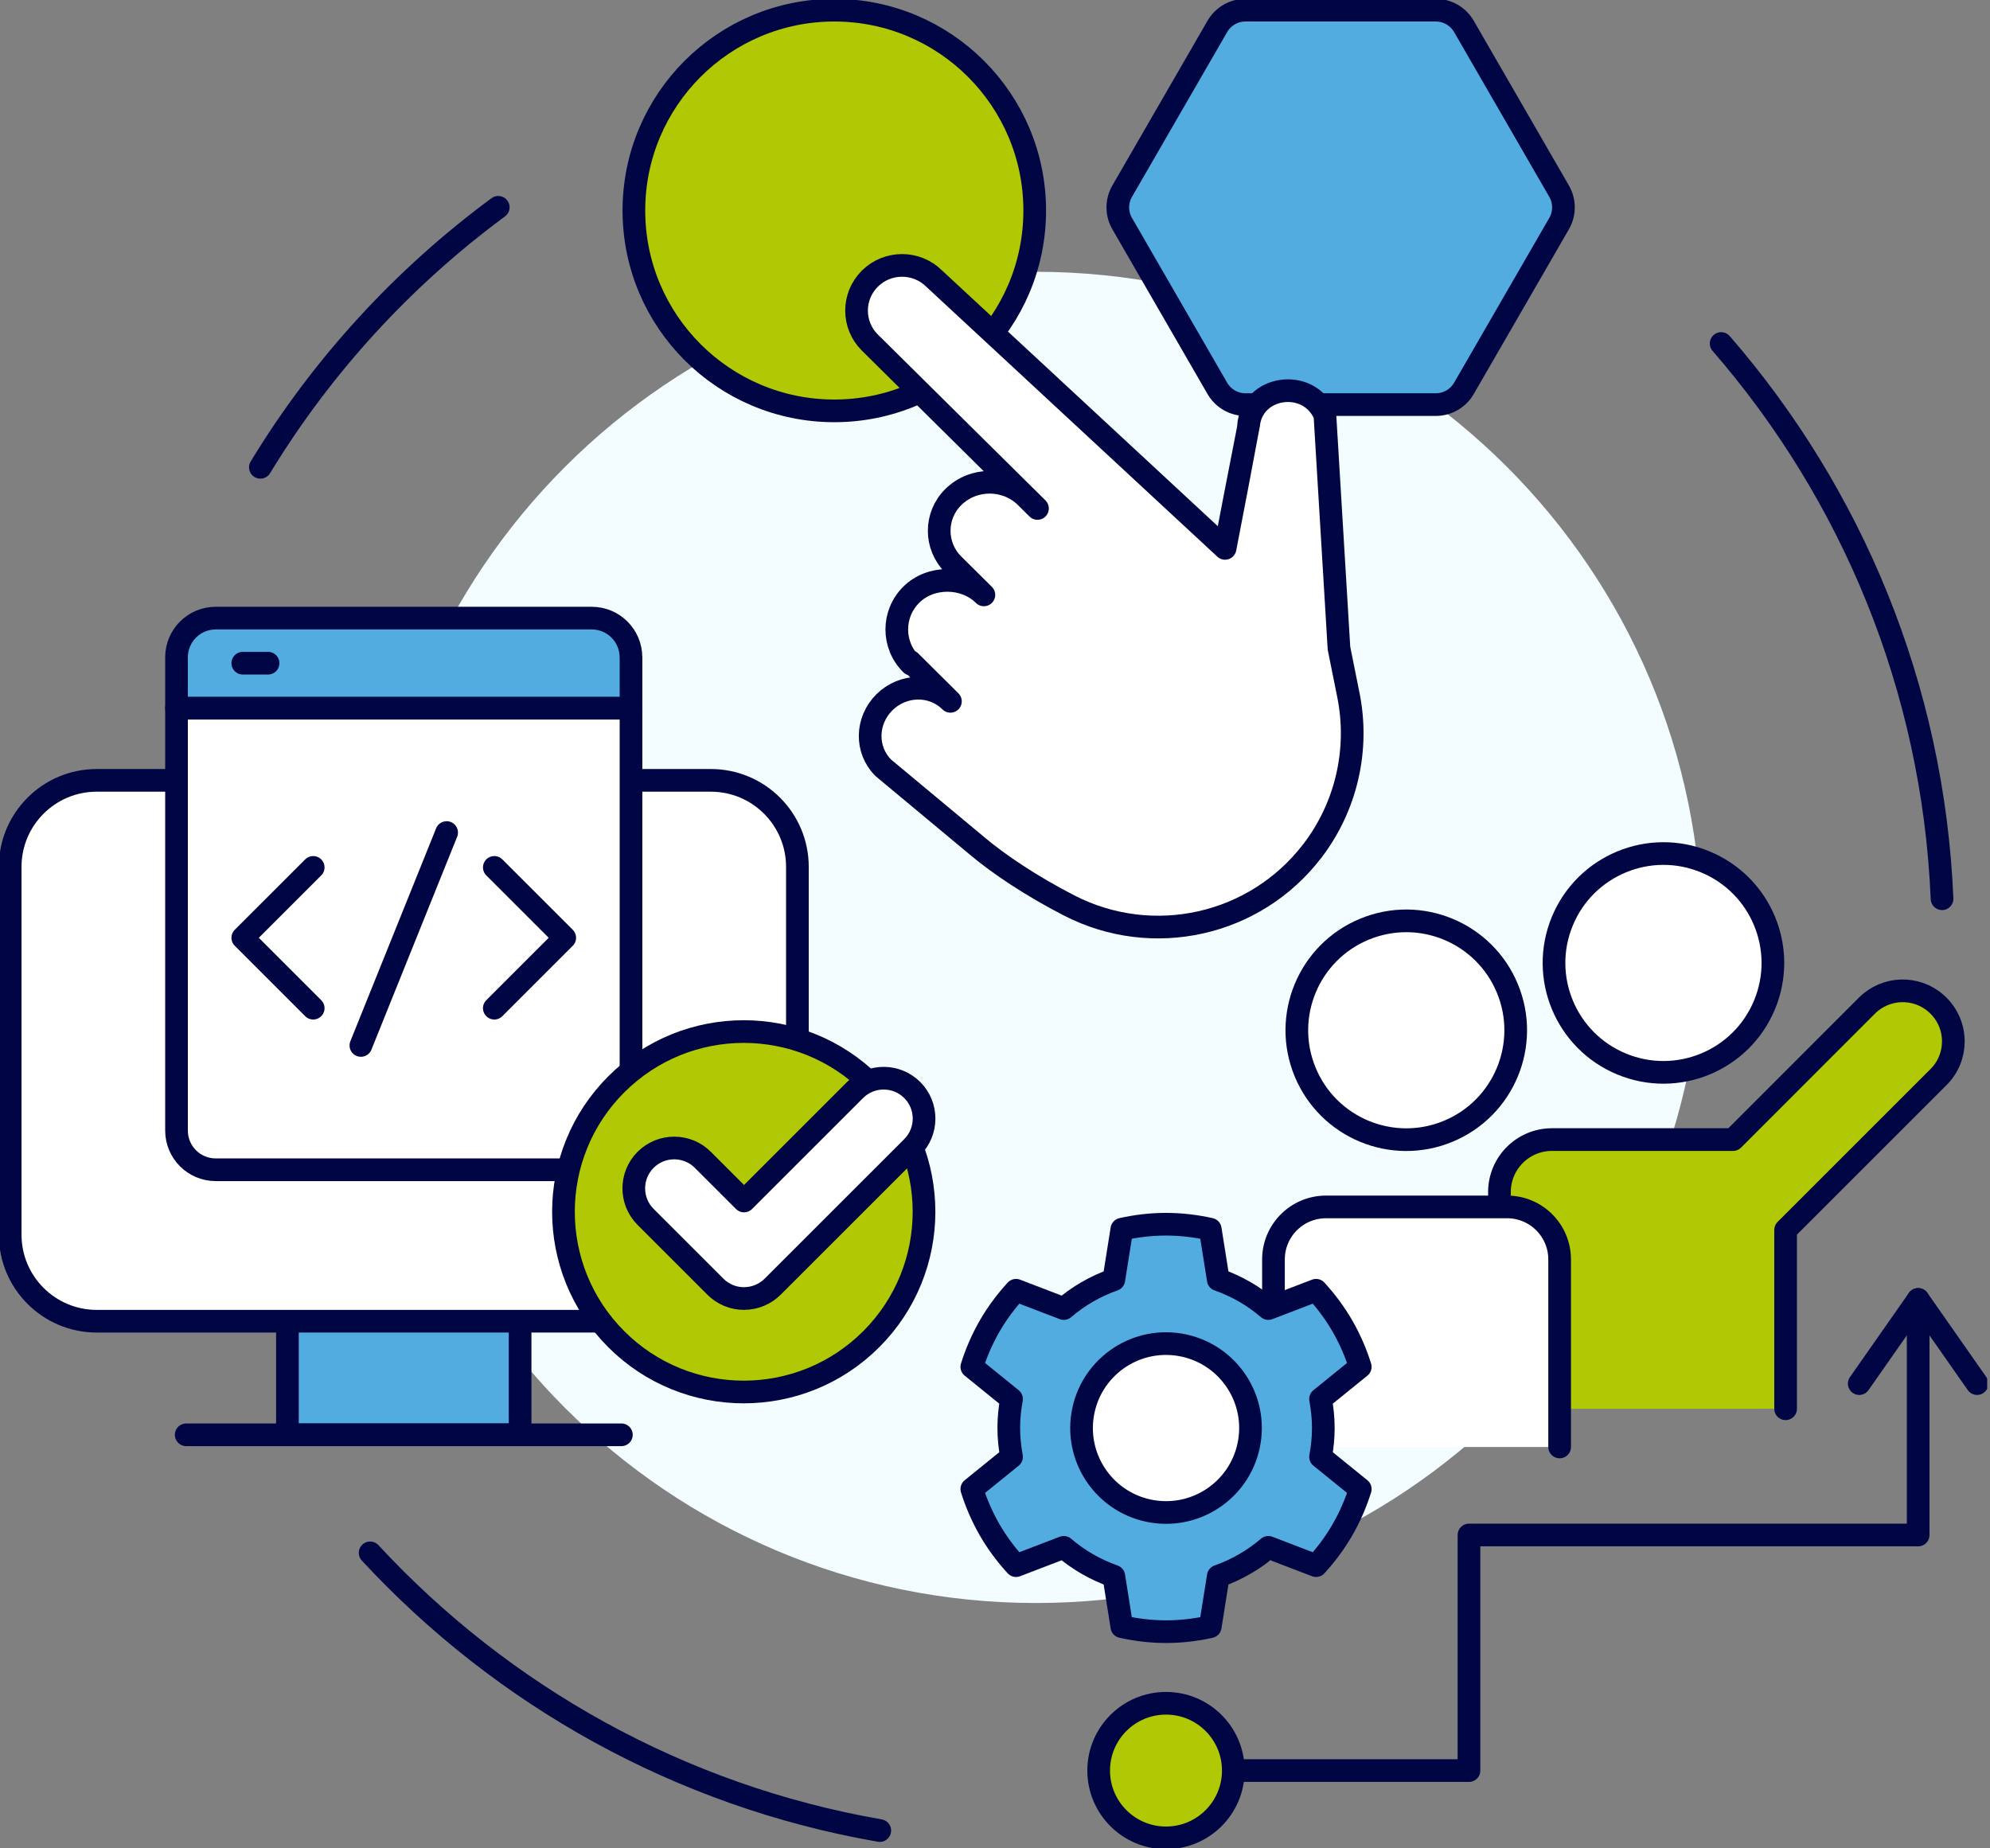
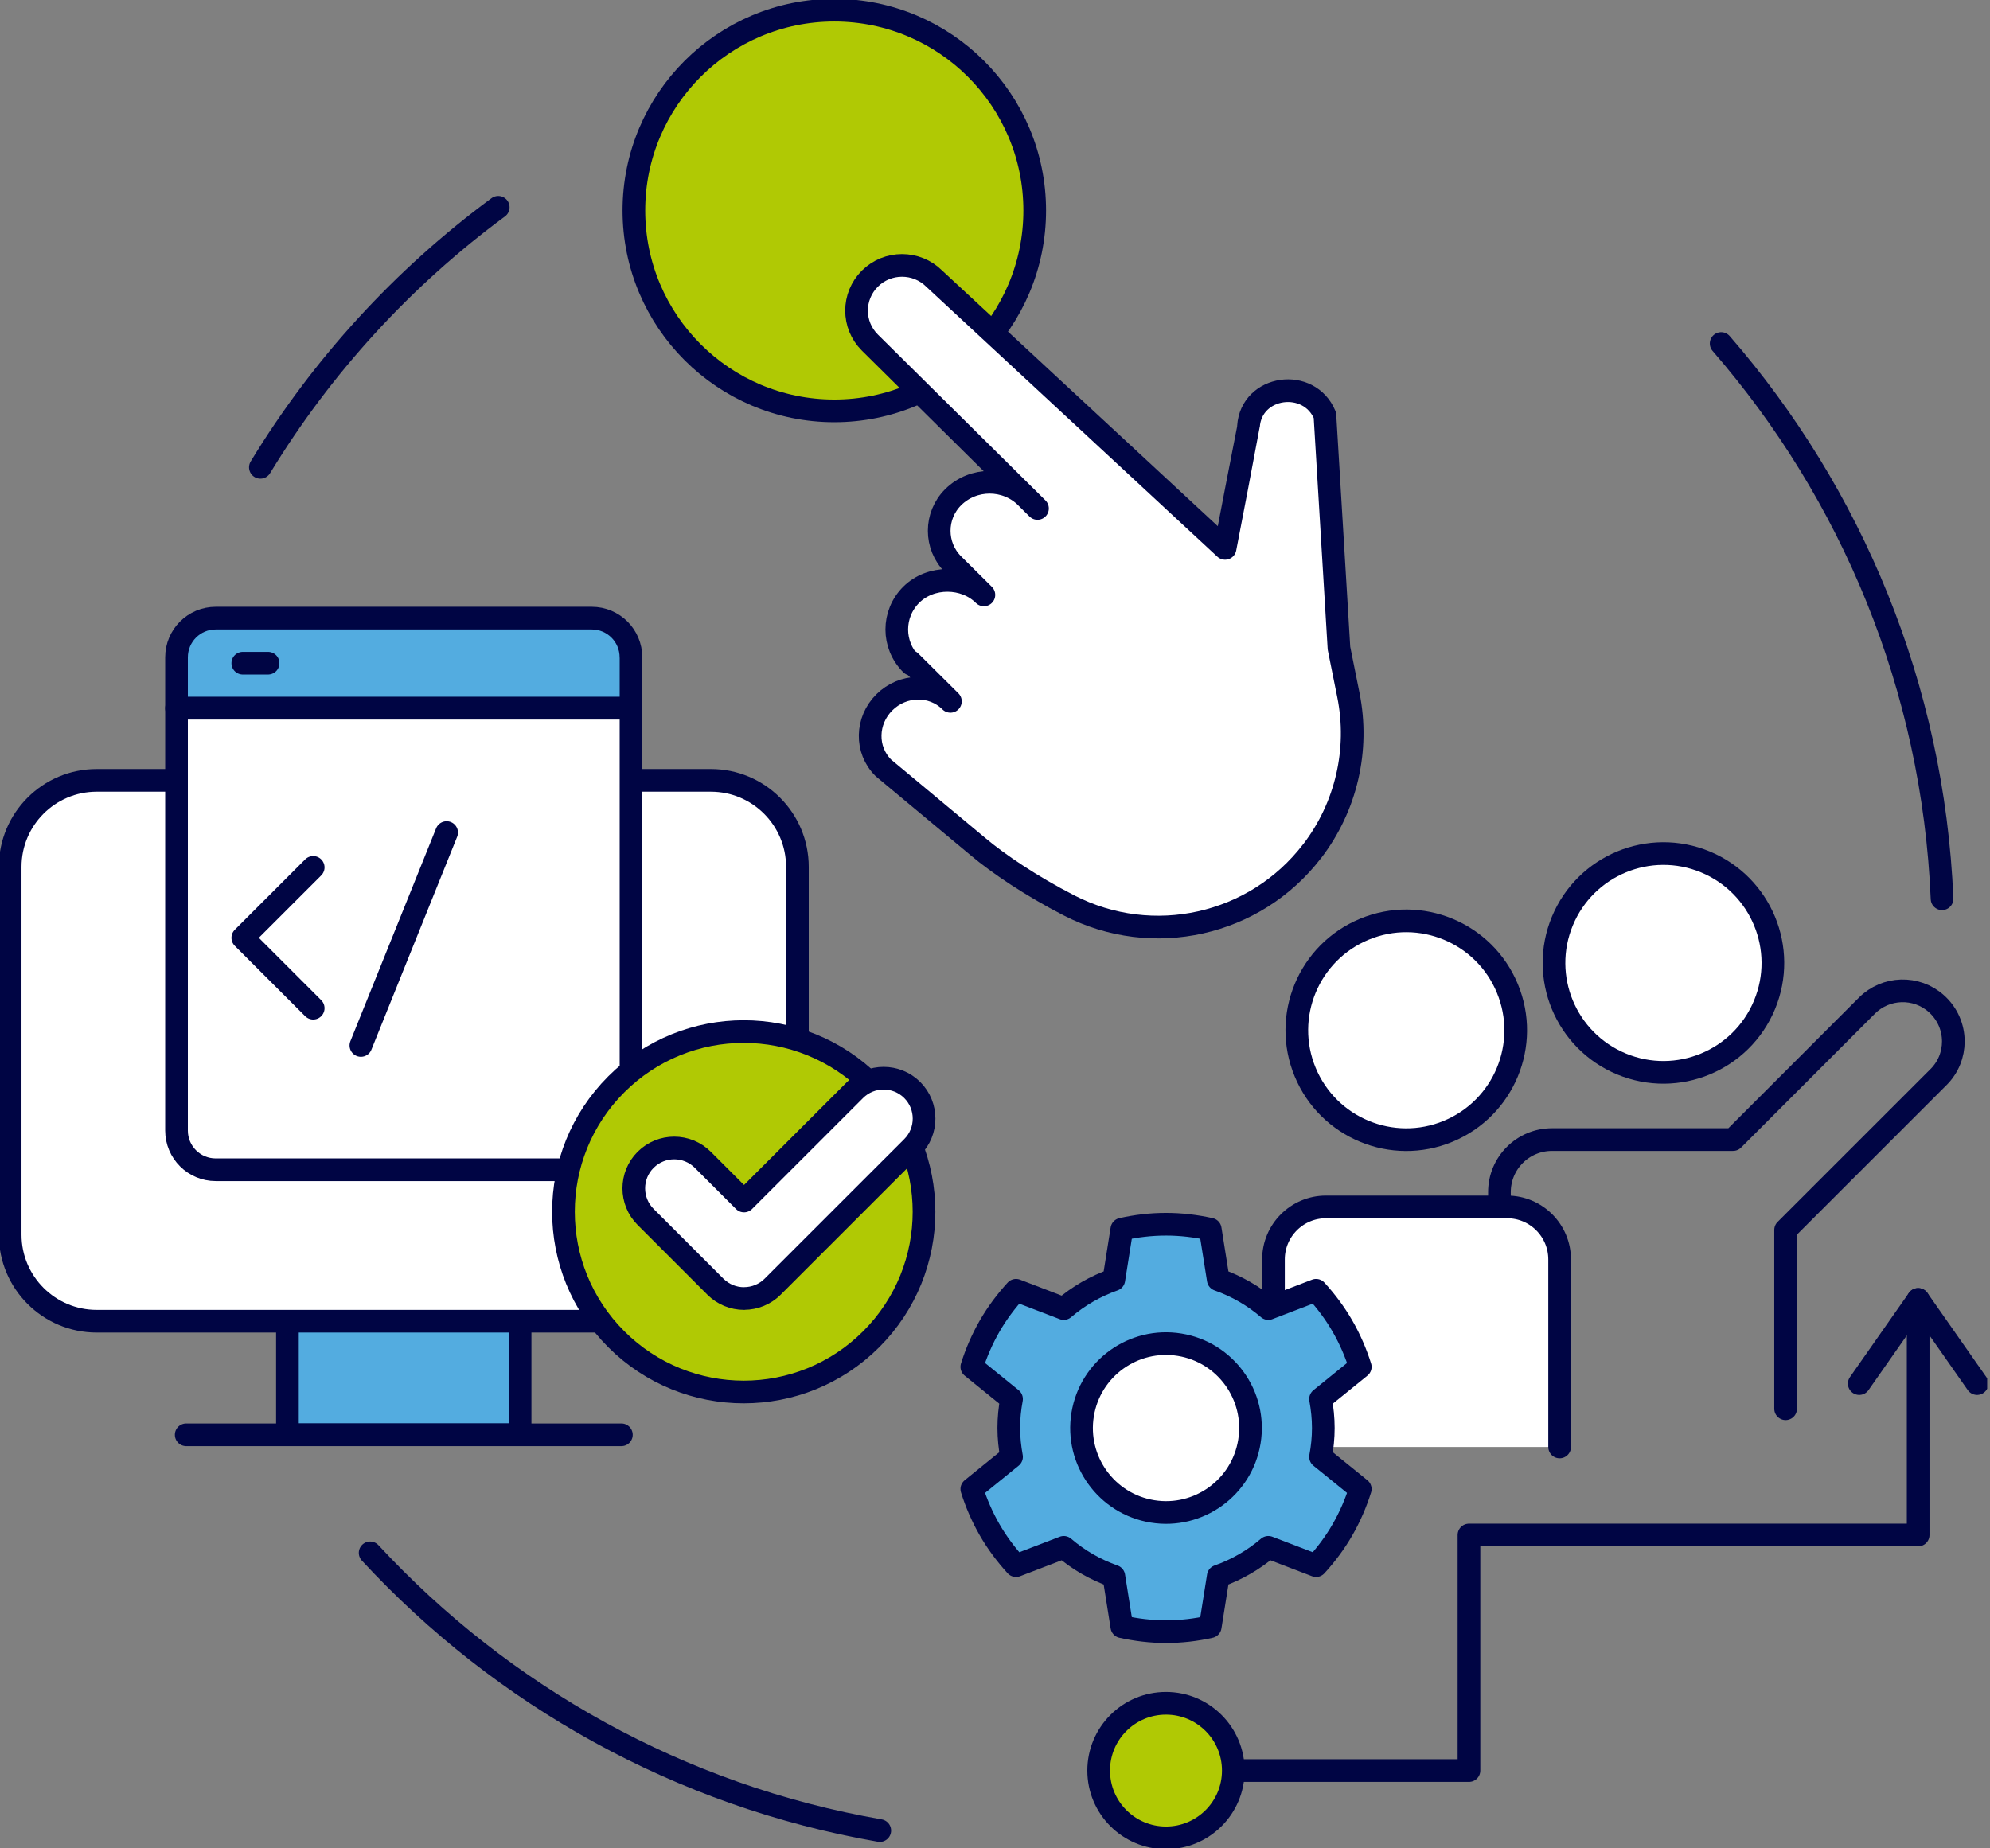
<svg xmlns="http://www.w3.org/2000/svg" width="323" height="300" viewBox="0 0 323 300" fill="none">
  <rect x="0" y="0" width="323" height="300" fill="#808080" stroke="none" />
  <g clip-path="url(#clip0_123_380)">
    <path d="M142.798 297.172C110.34 291.535 81.527 275.269 60.077 252.09" stroke="#000544" stroke-width="3.68" stroke-linecap="round" stroke-linejoin="round" />
    <path d="M279.364 55.765C300.5 80.119 313.771 111.484 315.216 145.902" stroke="#000544" stroke-width="3.68" stroke-linecap="round" stroke-linejoin="round" />
    <path d="M42.263 75.864C52.265 59.4 65.419 45.055 80.871 33.654" stroke="#000544" stroke-width="3.68" stroke-linecap="round" stroke-linejoin="round" />
-     <path d="M168.154 260.232C227.843 260.232 276.231 211.854 276.231 152.177C276.231 92.5 227.843 44.122 168.154 44.122C108.464 44.122 60.077 92.5 60.077 152.177C60.077 211.854 108.464 260.232 168.154 260.232Z" fill="#F3FCFF" />
-     <path d="M233.043 1.652H202.156C200.271 1.652 198.529 2.657 197.586 4.291L182.143 31.033C181.2 32.667 181.2 34.678 182.143 36.303L197.586 63.045C198.529 64.679 200.271 65.684 202.156 65.684H233.043C234.929 65.684 236.671 64.679 237.613 63.045L253.057 36.303C253.999 34.669 253.999 32.658 253.057 31.033L237.613 4.291C236.671 2.657 234.929 1.652 233.043 1.652Z" fill="#53ACE0" stroke="#000544" stroke-width="3.68" stroke-linecap="round" stroke-linejoin="round" />
    <path d="M135.417 66.699C153.383 66.699 167.947 52.138 167.947 34.175C167.947 16.213 153.383 1.652 135.417 1.652C117.451 1.652 102.887 16.213 102.887 34.175C102.887 52.138 117.451 66.699 135.417 66.699Z" fill="#B0C904" stroke="#000544" stroke-width="3.68" stroke-linecap="round" stroke-linejoin="round" />
    <path d="M212.975 138.173C203.7 150.274 187.099 153.972 173.541 146.997C167.292 143.784 162.03 140.211 158.753 137.455L143.39 124.663C140.418 121.709 140.571 116.97 143.543 114.016C146.515 111.063 151.292 110.91 154.263 113.855L147.736 107.373L147.916 107.831C144.773 104.716 144.773 99.653 147.916 96.538C151.058 93.423 156.562 93.459 159.696 96.574L154.712 91.628C151.687 88.62 151.687 83.719 154.712 80.712C157.972 77.48 163.296 77.48 166.555 80.712L168.396 82.543L141.19 55.612C138.308 52.749 138.308 48.108 141.19 45.235C144.073 42.371 148.751 42.371 151.633 45.235L198.843 89.024C198.843 89.024 202.641 69.302 202.641 69.23C203.081 62.551 212.491 61.214 215.05 67.408L217.33 105.228L218.857 112.822C220.652 121.727 218.506 130.965 212.984 138.173H212.975Z" fill="white" stroke="#000544" stroke-width="3.68" stroke-linecap="round" stroke-linejoin="round" />
    <path d="M84.418 210.527H46.653V232.915H84.418V210.527Z" fill="#53ACE0" stroke="#000544" stroke-width="3.68" stroke-linecap="round" stroke-linejoin="round" />
    <path d="M115.377 126.682H15.704C7.943 126.682 1.652 132.972 1.652 140.731V200.437C1.652 208.196 7.943 214.486 15.704 214.486H115.377C123.137 214.486 129.428 208.196 129.428 200.437V140.731C129.428 132.972 123.137 126.682 115.377 126.682Z" fill="white" stroke="#000544" stroke-width="3.68" stroke-linecap="round" stroke-linejoin="round" />
    <path d="M102.42 106.709V114.976H28.651V106.709C28.651 103.19 31.497 100.344 35.017 100.344H96.045C99.565 100.344 102.411 103.19 102.411 106.709H102.42Z" fill="#53ACE0" stroke="#000544" stroke-width="3.68" stroke-linecap="round" stroke-linejoin="round" />
    <path d="M102.42 114.976V183.533C102.42 187.052 99.574 189.898 96.054 189.898H35.017C31.497 189.898 28.651 187.052 28.651 183.533V114.976H102.42Z" fill="white" stroke="#000544" stroke-width="3.68" stroke-linecap="round" stroke-linejoin="round" />
    <path d="M39.407 107.66H43.511" stroke="#000544" stroke-width="3.68" stroke-linecap="round" stroke-linejoin="round" />
    <path d="M50.837 140.812L39.407 152.24L50.837 163.667" stroke="#000544" stroke-width="3.68" stroke-linecap="round" stroke-linejoin="round" />
-     <path d="M80.233 140.812L91.663 152.24L80.233 163.667" stroke="#000544" stroke-width="3.68" stroke-linecap="round" stroke-linejoin="round" />
    <path d="M58.577 169.718L72.494 135.156" stroke="#000544" stroke-width="3.68" stroke-linecap="round" stroke-linejoin="round" />
    <path d="M141.409 217.405C152.836 205.98 152.836 187.457 141.409 176.032C129.982 164.606 111.454 164.606 100.027 176.032C88.599 187.457 88.599 205.98 100.027 217.405C111.454 228.831 129.982 228.831 141.409 217.405Z" fill="#B0C904" stroke="#000544" stroke-width="3.68" stroke-linecap="round" stroke-linejoin="round" />
    <path d="M120.764 210.805C119.022 210.805 117.352 210.114 116.122 208.884L104.791 197.555C102.232 194.997 102.232 190.841 104.791 188.282C107.359 185.724 111.507 185.724 114.075 188.282L120.764 194.97L138.784 176.953C141.343 174.395 145.5 174.395 148.068 176.953C150.627 179.512 150.627 183.668 148.068 186.226L125.415 208.875C124.185 210.105 122.515 210.796 120.773 210.796L120.764 210.805Z" fill="white" stroke="#000544" stroke-width="3.68" stroke-linecap="round" stroke-linejoin="round" />
    <path d="M30.222 232.924H100.858" stroke="#000544" stroke-width="3.68" stroke-linecap="round" stroke-linejoin="round" />
    <path d="M286.405 163.119C290.159 154.059 285.855 143.672 276.793 139.919C267.731 136.167 257.342 140.469 253.589 149.529C249.835 158.589 254.139 168.976 263.201 172.729C272.262 176.482 282.651 172.179 286.405 163.119Z" fill="white" stroke="#000544" stroke-width="3.68" stroke-linecap="round" stroke-linejoin="round" />
-     <path d="M243.377 228.705V193.525C243.377 188.812 247.193 184.997 251.907 184.997H281.295L303.023 163.254C306.094 160.184 311.041 160.032 314.283 162.922C316.114 164.547 317.048 166.8 317.048 169.062C317.048 171.145 316.258 173.246 314.642 174.853L289.824 199.665V228.696" fill="#B0C904" />
    <path d="M243.377 228.705V193.525C243.377 188.812 247.193 184.997 251.907 184.997H281.295L303.023 163.254C306.094 160.184 311.041 160.032 314.283 162.922C316.114 164.547 317.048 166.8 317.048 169.062C317.048 171.145 316.258 173.246 314.642 174.853L289.824 199.665V228.696" stroke="#000544" stroke-width="3.68" stroke-linecap="round" stroke-linejoin="round" />
    <path d="M253.146 234.899V204.459C253.146 199.746 249.33 195.93 244.616 195.93H215.229C210.515 195.93 206.699 199.746 206.699 204.459V234.899" fill="white" />
    <path d="M253.146 234.899V204.459C253.146 199.746 249.33 195.93 244.616 195.93H215.229C210.515 195.93 206.699 199.746 206.699 204.459V234.899" stroke="#000544" stroke-width="3.68" stroke-linecap="round" stroke-linejoin="round" />
    <path d="M301.775 224.612L311.338 210.949L320.9 224.612" stroke="#000544" stroke-width="3.68" stroke-linecap="round" stroke-linejoin="round" />
    <path d="M200.181 287.432H238.431V249.19H311.338V210.949" stroke="#000544" stroke-width="3.68" stroke-linecap="round" stroke-linejoin="round" />
    <path d="M189.254 298.357C195.289 298.357 200.181 293.466 200.181 287.432C200.181 281.399 195.289 276.507 189.254 276.507C183.219 276.507 178.327 281.399 178.327 287.432C178.327 293.466 183.219 298.357 189.254 298.357Z" fill="#B0C904" stroke="#000544" stroke-width="3.68" stroke-linecap="round" stroke-linejoin="round" />
    <path d="M235.051 183.656C244.113 179.903 248.416 169.516 244.662 160.456C240.909 151.396 230.52 147.093 221.458 150.846C212.396 154.599 208.093 164.986 211.846 174.046C215.6 183.106 225.989 187.409 235.051 183.656Z" fill="white" stroke="#000544" stroke-width="3.68" stroke-linecap="round" stroke-linejoin="round" />
    <path d="M214.789 231.811C214.789 230.204 214.619 228.642 214.34 227.116L220.787 221.892C220.078 219.63 219.126 217.412 217.896 215.276C216.666 213.139 215.211 211.209 213.613 209.459L205.864 212.43C203.494 210.392 200.746 208.803 197.739 207.744L196.437 199.548C194.12 199.036 191.723 198.74 189.263 198.74C186.802 198.74 184.396 199.027 182.089 199.548L180.787 207.744C177.779 208.803 175.031 210.401 172.661 212.43L164.912 209.459C163.314 211.209 161.86 213.139 160.629 215.276C159.399 217.412 158.448 219.63 157.738 221.892L164.185 227.116C163.898 228.642 163.736 230.204 163.736 231.811C163.736 233.418 163.907 234.98 164.185 236.506L157.738 241.731C158.448 243.993 159.399 246.21 160.629 248.347C161.86 250.483 163.314 252.413 164.912 254.164L172.661 251.192C175.031 253.23 177.779 254.819 180.787 255.878L182.089 264.074C184.405 264.586 186.802 264.882 189.263 264.882C191.723 264.882 194.129 264.595 196.437 264.074L197.739 255.878C200.746 254.819 203.494 253.221 205.864 251.192L213.613 254.164C215.211 252.413 216.666 250.483 217.896 248.347C219.126 246.21 220.078 243.993 220.787 241.731L214.34 236.506C214.628 234.98 214.789 233.418 214.789 231.811Z" fill="#53ACE0" stroke="#000544" stroke-width="3.68" stroke-linecap="round" stroke-linejoin="round" />
    <path d="M202.792 234.024C204.006 226.551 198.93 219.51 191.456 218.297C183.981 217.084 176.939 222.159 175.726 229.631C174.512 237.104 179.588 244.145 187.062 245.358C194.537 246.571 201.579 241.497 202.792 234.024Z" fill="white" stroke="#000544" stroke-width="3.68" stroke-linecap="round" stroke-linejoin="round" />
  </g>
  <defs>
    <clipPath id="clip0_123_380">
      <rect width="322.543" height="300" fill="white" />
    </clipPath>
  </defs>
</svg>